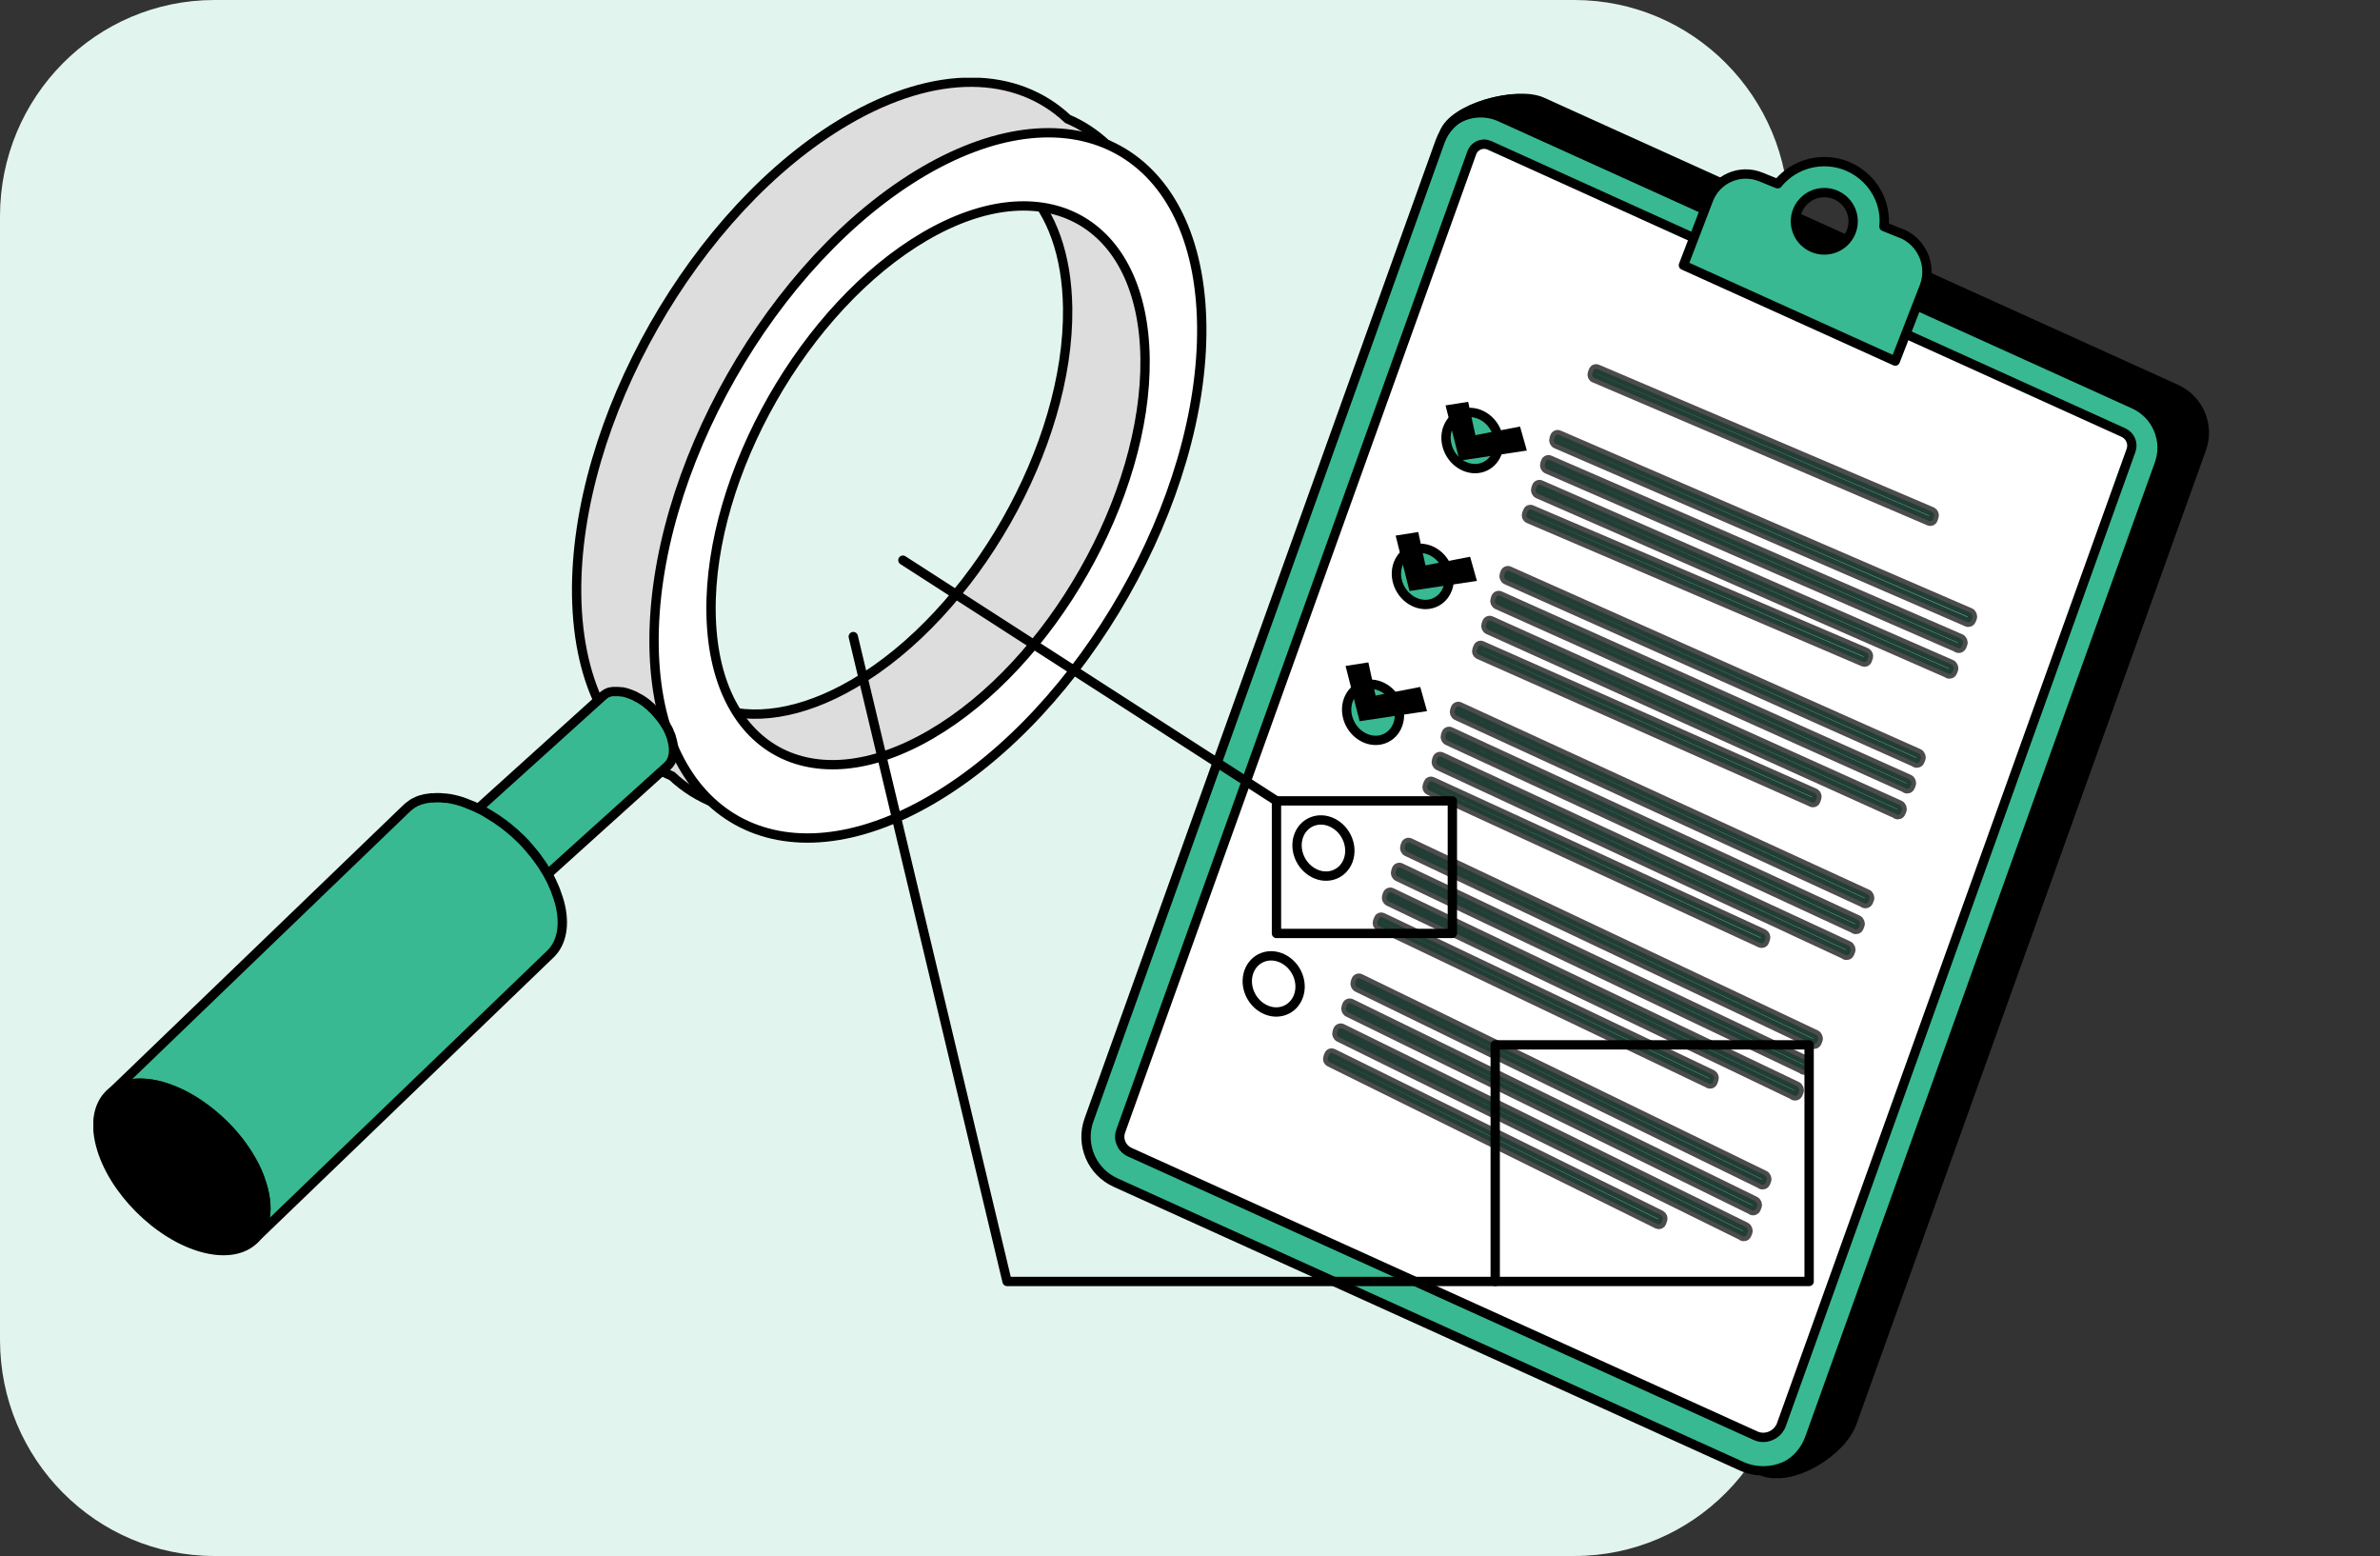
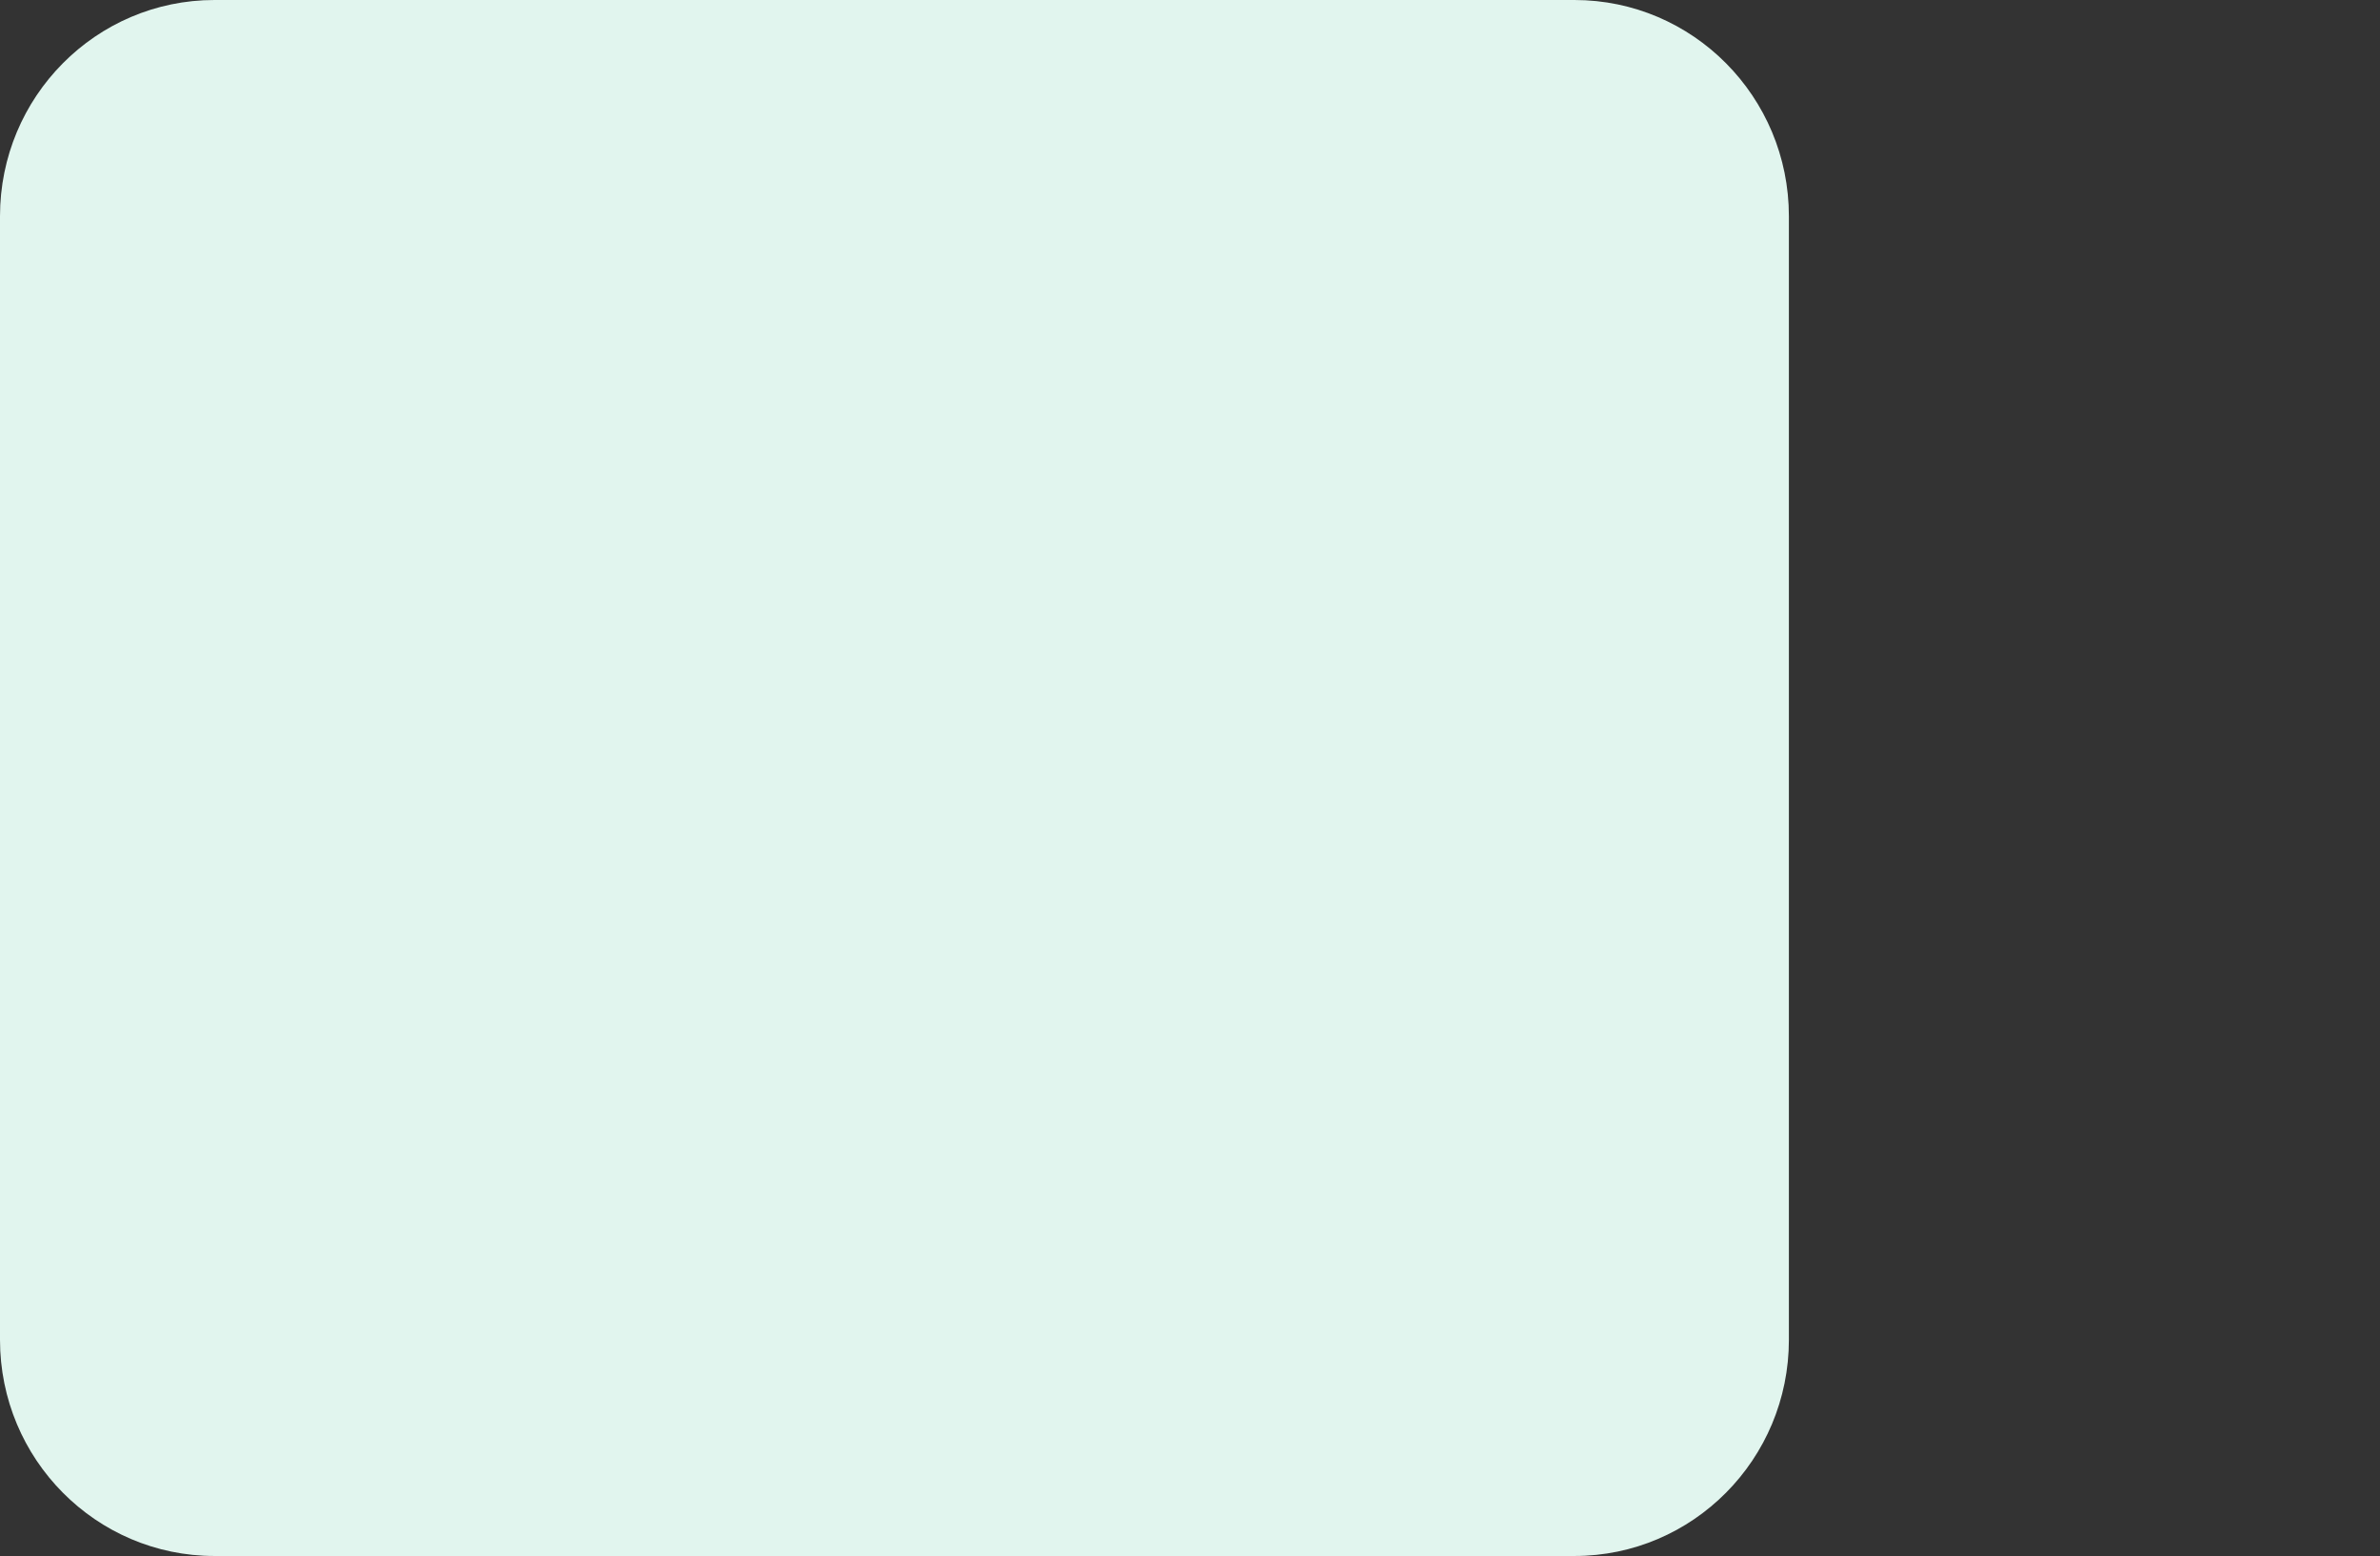
<svg xmlns="http://www.w3.org/2000/svg" width="153" height="100" viewBox="0 0 153 100" fill="none">
  <rect x="0" y="0" width="153" height="100" fill="#333333" stroke="none" />
  <path d="M101.211 0H13.789C6.173 0 0 6.221 0 13.895V86.105C0 93.779 6.173 100 13.789 100H101.211C108.827 100 115 93.779 115 86.105V13.895C115 6.221 108.827 0 101.211 0Z" fill="#E1F5EE" />
  <g clip-path="url(#clip0_325_1530)">
-     <path d="M119.056 91.445L141.526 28.845C142.067 27.337 141.362 25.675 139.893 25.002L99.147 6.556C97.543 5.826 93.561 6.883 92.962 8.535L72.502 71.145C71.931 72.731 72.676 74.489 74.222 75.18L113.364 94.491C115.18 95.317 118.389 93.309 119.056 91.445Z" fill="#38B991" stroke="black" stroke-width="0.6" stroke-linecap="round" stroke-linejoin="round" />
+     <path d="M119.056 91.445L141.526 28.845C142.067 27.337 141.362 25.675 139.893 25.002L99.147 6.556L72.502 71.145C71.931 72.731 72.676 74.489 74.222 75.18L113.364 94.491C115.18 95.317 118.389 93.309 119.056 91.445Z" fill="#38B991" stroke="black" stroke-width="0.6" stroke-linecap="round" stroke-linejoin="round" />
    <path d="M118.929 91.474L141.399 28.874C141.94 27.366 141.235 25.703 139.766 25.031L99.01 6.585C97.406 5.855 93.424 6.912 92.825 8.564L72.365 71.174C71.795 72.759 72.539 74.517 74.085 75.209L113.227 94.52C115.044 95.346 118.252 93.338 118.919 91.474H118.929Z" fill="black" stroke="black" stroke-width="0.6" stroke-miterlimit="10" />
    <path d="M116.571 92.272L139.042 29.671C139.583 28.163 138.877 26.501 137.408 25.828L96.653 7.383C95.049 6.652 93.164 7.45 92.574 9.102L70.007 71.972C69.437 73.557 70.181 75.315 71.728 76.007L111.942 94.222C113.759 95.048 115.895 94.145 116.562 92.281L116.571 92.272Z" fill="#38B991" stroke="black" stroke-width="0.6" stroke-linecap="round" stroke-linejoin="round" />
    <path d="M113.354 92.377C113.18 92.377 113.006 92.339 112.842 92.262L72.627 74.047C72.105 73.807 71.854 73.23 72.047 72.692L94.614 9.823C94.749 9.438 95.117 9.266 95.407 9.266C95.523 9.266 95.639 9.294 95.755 9.342L136.5 27.798C136.945 28 137.158 28.499 136.993 28.951L114.523 91.551C114.32 92.118 113.789 92.377 113.354 92.377Z" fill="white" stroke="black" stroke-width="0.6" stroke-miterlimit="10" />
    <path d="M137.399 25.838L96.653 7.383C95.648 6.931 94.536 7.066 93.695 7.642C94.498 7.19 95.512 7.104 96.43 7.517L137.176 25.972C138.645 26.635 139.351 28.307 138.81 29.815L116.339 92.416C116.088 93.117 115.634 93.684 115.064 94.068C115.731 93.684 116.281 93.069 116.562 92.281L139.032 29.681C139.573 28.172 138.868 26.51 137.399 25.838Z" fill="#38B991" stroke="black" stroke-width="0.6" stroke-linecap="round" stroke-linejoin="round" />
    <path d="M122.186 14.991L121.113 14.559C121.113 14.453 121.133 14.338 121.133 14.223C121.133 12.109 119.412 10.39 117.276 10.39C116.068 10.39 114.986 10.947 114.28 11.811L113.188 11.37C111.855 10.832 110.347 11.494 109.835 12.83L108.221 17.047L121.838 23.206L123.694 18.431C124.225 17.067 123.558 15.529 122.186 14.982V14.991ZM117.276 16.067C116.252 16.067 115.421 15.241 115.421 14.223C115.421 13.204 116.252 12.378 117.276 12.378C118.301 12.378 119.132 13.204 119.132 14.223C119.132 15.241 118.301 16.067 117.276 16.067Z" fill="#38B991" stroke="black" stroke-width="0.6" stroke-linecap="round" stroke-linejoin="round" />
    <path d="M96.247 29.104C95.918 29.998 94.942 30.372 94.063 29.931C93.183 29.489 92.739 28.413 93.067 27.519C93.396 26.626 94.372 26.251 95.251 26.693C96.131 27.135 96.576 28.211 96.247 29.104Z" fill="#38B991" stroke="black" stroke-width="0.6" stroke-linecap="round" stroke-linejoin="round" />
    <path opacity="0.7" d="M126.44 39.97L100.036 28.528C99.92 28.47 99.862 28.326 99.901 28.211L99.949 28.067C99.988 27.951 100.123 27.894 100.239 27.961L126.652 39.374C126.768 39.432 126.836 39.586 126.787 39.711L126.729 39.855C126.681 39.98 126.546 40.028 126.43 39.97H126.44Z" fill="#38B991" stroke="black" stroke-width="0.6" stroke-linecap="round" stroke-linejoin="round" />
    <path opacity="0.7" d="M125.83 41.632L99.446 30.142C99.33 30.084 99.272 29.94 99.311 29.825L99.359 29.681C99.398 29.566 99.533 29.508 99.649 29.575L126.043 41.046C126.159 41.104 126.227 41.258 126.178 41.382L126.12 41.526C126.072 41.651 125.937 41.699 125.821 41.642L125.83 41.632Z" fill="#38B991" stroke="black" stroke-width="0.6" stroke-linecap="round" stroke-linejoin="round" />
    <path opacity="0.7" d="M125.231 43.285L98.866 31.737C98.75 31.679 98.692 31.535 98.731 31.42L98.779 31.276C98.818 31.16 98.953 31.103 99.069 31.17L125.444 42.699C125.56 42.756 125.627 42.91 125.579 43.035L125.521 43.179C125.473 43.304 125.337 43.352 125.221 43.294L125.231 43.285Z" fill="#38B991" stroke="black" stroke-width="0.6" stroke-linecap="round" stroke-linejoin="round" />
    <path opacity="0.7" d="M119.76 42.526L98.256 33.331C98.15 33.283 98.102 33.149 98.14 33.043L98.208 32.861C98.246 32.755 98.362 32.707 98.469 32.765L119.982 41.94C120.088 41.997 120.146 42.132 120.108 42.237L120.04 42.429C120.001 42.545 119.876 42.583 119.77 42.535L119.76 42.526Z" fill="#38B991" stroke="black" stroke-width="0.6" stroke-linecap="round" stroke-linejoin="round" />
    <path opacity="0.7" d="M123.994 33.476L102.481 24.291C102.374 24.243 102.326 24.109 102.365 24.003L102.432 23.82C102.471 23.715 102.587 23.667 102.693 23.724L124.207 32.89C124.313 32.947 124.371 33.082 124.332 33.187L124.265 33.38C124.226 33.495 124.1 33.533 123.994 33.485V33.476Z" fill="#38B991" stroke="black" stroke-width="0.6" stroke-linecap="round" stroke-linejoin="round" />
    <path d="M93.057 37.837C92.729 38.731 91.753 39.105 90.873 38.663C89.994 38.222 89.549 37.146 89.878 36.252C90.206 35.359 91.183 34.984 92.062 35.426C92.941 35.868 93.386 36.944 93.057 37.837Z" fill="#38B991" stroke="black" stroke-width="0.6" stroke-linecap="round" stroke-linejoin="round" />
    <path opacity="0.7" d="M123.134 49.011L96.837 37.27C96.721 37.213 96.663 37.069 96.701 36.953L96.75 36.809C96.788 36.694 96.924 36.636 97.04 36.704L123.347 48.424C123.463 48.482 123.53 48.636 123.482 48.761L123.424 48.905C123.376 49.03 123.24 49.078 123.124 49.02L123.134 49.011Z" fill="#38B991" stroke="black" stroke-width="0.6" stroke-linecap="round" stroke-linejoin="round" />
    <path opacity="0.7" d="M122.525 50.663L96.247 38.865C96.131 38.808 96.073 38.663 96.112 38.548L96.16 38.404C96.198 38.289 96.334 38.231 96.45 38.298L122.728 50.077C122.844 50.135 122.911 50.288 122.863 50.413L122.805 50.557C122.757 50.682 122.621 50.73 122.506 50.672L122.525 50.663Z" fill="#38B991" stroke="black" stroke-width="0.6" stroke-linecap="round" stroke-linejoin="round" />
    <path opacity="0.7" d="M121.925 52.325L95.667 40.47C95.551 40.412 95.493 40.268 95.531 40.153L95.58 40.008C95.618 39.893 95.754 39.836 95.87 39.903L122.128 51.739C122.244 51.797 122.312 51.95 122.264 52.075L122.206 52.219C122.157 52.344 122.022 52.392 121.906 52.334L121.925 52.325Z" fill="#38B991" stroke="black" stroke-width="0.6" stroke-linecap="round" stroke-linejoin="round" />
    <path opacity="0.7" d="M116.456 51.556L95.059 42.065C94.953 42.017 94.904 41.882 94.943 41.776L95.011 41.594C95.049 41.488 95.165 41.44 95.272 41.498L116.669 50.97C116.775 51.028 116.833 51.163 116.795 51.268L116.727 51.46C116.688 51.576 116.563 51.614 116.456 51.566V51.556Z" fill="#38B991" stroke="black" stroke-width="0.6" stroke-linecap="round" stroke-linejoin="round" />
    <path d="M89.858 46.57C89.53 47.464 88.553 47.838 87.674 47.397C86.794 46.955 86.35 45.879 86.678 44.985C87.007 44.092 87.983 43.717 88.863 44.159C89.742 44.601 90.187 45.677 89.858 46.57Z" fill="#38B991" stroke="black" stroke-width="0.6" stroke-linecap="round" stroke-linejoin="round" />
    <path opacity="0.7" d="M119.829 58.041L93.647 45.994C93.531 45.936 93.473 45.792 93.512 45.677L93.56 45.533C93.599 45.417 93.734 45.36 93.85 45.427L120.041 57.455C120.157 57.513 120.225 57.667 120.177 57.791L120.119 57.936C120.07 58.06 119.935 58.108 119.819 58.051L119.829 58.041Z" fill="#38B991" stroke="black" stroke-width="0.6" stroke-linecap="round" stroke-linejoin="round" />
    <path opacity="0.7" d="M119.219 59.703L93.057 47.598C92.941 47.541 92.883 47.397 92.922 47.281L92.97 47.137C93.009 47.022 93.144 46.964 93.26 47.031L119.432 59.117C119.548 59.175 119.616 59.329 119.567 59.453L119.509 59.598C119.461 59.722 119.326 59.77 119.21 59.713L119.219 59.703Z" fill="#38B991" stroke="black" stroke-width="0.6" stroke-linecap="round" stroke-linejoin="round" />
    <path opacity="0.7" d="M118.62 61.365L92.477 49.212C92.361 49.155 92.303 49.011 92.342 48.895L92.39 48.751C92.429 48.636 92.564 48.578 92.68 48.645L118.833 60.779C118.949 60.837 119.016 60.991 118.968 61.115L118.91 61.26C118.862 61.385 118.726 61.432 118.61 61.375L118.62 61.365Z" fill="#38B991" stroke="black" stroke-width="0.6" stroke-linecap="round" stroke-linejoin="round" />
    <path opacity="0.7" d="M113.149 60.597L91.868 50.797C91.761 50.749 91.713 50.615 91.751 50.509L91.819 50.327C91.858 50.221 91.974 50.173 92.08 50.231L113.371 60.011C113.477 60.068 113.535 60.203 113.497 60.309L113.429 60.501C113.391 60.616 113.265 60.654 113.159 60.606L113.149 60.597Z" fill="#38B991" stroke="black" stroke-width="0.6" stroke-linecap="round" stroke-linejoin="round" />
    <path d="M86.669 55.294C86.34 56.187 85.364 56.562 84.484 56.12C83.605 55.678 83.16 54.602 83.489 53.708C83.818 52.815 84.794 52.44 85.673 52.882C86.553 53.324 86.997 54.4 86.669 55.294Z" fill="white" stroke="black" stroke-width="0.6" stroke-miterlimit="10" />
    <path opacity="0.7" d="M116.523 67.082L90.448 54.736C90.332 54.679 90.274 54.535 90.313 54.419L90.361 54.275C90.4 54.16 90.535 54.102 90.651 54.169L116.736 66.496C116.852 66.553 116.919 66.707 116.871 66.832L116.813 66.976C116.765 67.101 116.629 67.149 116.513 67.091L116.523 67.082Z" fill="#38B991" stroke="black" stroke-width="0.6" stroke-linecap="round" stroke-linejoin="round" />
    <path opacity="0.7" d="M115.914 68.744L89.858 56.341C89.742 56.283 89.684 56.139 89.723 56.024L89.771 55.88C89.81 55.764 89.945 55.707 90.061 55.774L116.117 68.158C116.233 68.215 116.3 68.369 116.252 68.494L116.194 68.638C116.146 68.763 116.011 68.811 115.895 68.753L115.914 68.744Z" fill="#38B991" stroke="black" stroke-width="0.6" stroke-linecap="round" stroke-linejoin="round" />
    <path opacity="0.7" d="M115.314 70.396L89.278 57.935C89.162 57.878 89.104 57.734 89.143 57.618L89.191 57.474C89.23 57.359 89.365 57.301 89.481 57.369L115.517 69.81C115.633 69.868 115.701 70.021 115.653 70.146L115.595 70.29C115.546 70.415 115.411 70.463 115.295 70.406L115.314 70.396Z" fill="#38B991" stroke="black" stroke-width="0.6" stroke-linecap="round" stroke-linejoin="round" />
    <path opacity="0.7" d="M109.845 69.637L88.67 59.53C88.564 59.482 88.516 59.348 88.554 59.242L88.622 59.06C88.66 58.954 88.776 58.906 88.883 58.964L110.058 69.051C110.164 69.109 110.222 69.243 110.184 69.349L110.116 69.541C110.077 69.656 109.952 69.695 109.845 69.647V69.637Z" fill="#38B991" stroke="black" stroke-width="0.6" stroke-linecap="round" stroke-linejoin="round" />
    <path d="M83.469 64.026C83.141 64.92 82.165 65.295 81.285 64.853C80.406 64.411 79.961 63.335 80.29 62.441C80.618 61.548 81.595 61.173 82.474 61.615C83.353 62.057 83.798 63.133 83.469 64.026Z" fill="white" stroke="black" stroke-width="0.6" stroke-miterlimit="10" />
    <path opacity="0.7" d="M113.218 76.112L87.259 63.46C87.143 63.402 87.085 63.258 87.123 63.143L87.172 62.998C87.21 62.883 87.346 62.826 87.462 62.893L113.43 75.526C113.546 75.584 113.614 75.738 113.566 75.862L113.508 76.007C113.459 76.132 113.324 76.18 113.208 76.122L113.218 76.112Z" fill="#38B991" stroke="black" stroke-width="0.6" stroke-linecap="round" stroke-linejoin="round" />
    <path opacity="0.7" d="M112.608 77.774L86.669 65.064C86.553 65.006 86.495 64.862 86.533 64.747L86.582 64.603C86.62 64.488 86.756 64.43 86.872 64.497L112.821 77.188C112.937 77.246 113.005 77.4 112.956 77.525L112.898 77.669C112.85 77.793 112.715 77.842 112.599 77.784L112.608 77.774Z" fill="#38B991" stroke="black" stroke-width="0.6" stroke-linecap="round" stroke-linejoin="round" />
    <path opacity="0.7" d="M112.009 79.436L86.089 66.668C85.973 66.611 85.915 66.467 85.953 66.351L86.002 66.207C86.04 66.092 86.176 66.034 86.292 66.102L112.222 78.85C112.338 78.908 112.405 79.062 112.357 79.187L112.299 79.331C112.251 79.456 112.115 79.504 111.999 79.446L112.009 79.436Z" fill="#38B991" stroke="black" stroke-width="0.6" stroke-linecap="round" stroke-linejoin="round" />
    <path opacity="0.7" d="M106.538 78.668L85.479 68.263C85.373 68.215 85.324 68.081 85.363 67.975L85.43 67.793C85.469 67.687 85.585 67.639 85.691 67.696L106.76 78.082C106.867 78.139 106.925 78.274 106.886 78.38L106.818 78.572C106.78 78.687 106.654 78.725 106.548 78.677L106.538 78.668Z" fill="#38B991" stroke="black" stroke-width="0.6" stroke-linecap="round" stroke-linejoin="round" />
    <path d="M93.299 26.299L94.053 29.268L97.773 28.71L97.503 27.759L94.613 28.317L94.149 26.165L93.299 26.299Z" fill="black" stroke="black" stroke-width="0.6" stroke-miterlimit="10" />
    <path d="M90.09 34.667L90.834 37.645L94.564 37.088L94.294 36.127L91.404 36.684L90.94 34.532L90.09 34.667Z" fill="black" stroke="black" stroke-width="0.6" stroke-miterlimit="10" />
    <path d="M86.873 43.044L87.627 46.013L91.357 45.456L91.087 44.495L88.197 45.052L87.733 42.91L86.873 43.044Z" fill="black" stroke="black" stroke-width="0.6" stroke-miterlimit="10" />
    <path d="M37.07 38.231C36.925 27.077 44.686 13.445 54.409 7.757C60.188 4.376 65.368 4.577 68.635 7.642C72.317 9.218 74.675 13.272 74.762 19.286C74.907 30.43 67.137 44.082 57.424 49.76C51.635 53.142 46.464 52.94 43.198 49.875C39.516 48.3 37.157 44.245 37.07 38.231ZM54.892 43.938C62.594 39.442 68.751 28.624 68.635 19.795C68.587 16.365 67.601 13.742 65.968 12.071C63.513 11.158 60.372 11.581 56.97 13.57C49.267 18.075 43.111 28.874 43.227 37.712C43.275 41.142 44.261 43.765 45.894 45.437C48.349 46.349 51.49 45.927 54.892 43.938Z" fill="#DDDDDD" stroke="#020202" stroke-width="0.6" stroke-miterlimit="10" />
    <path d="M59.385 11.005C69.108 5.327 77.11 9.756 77.255 20.91C77.4 32.054 69.63 45.706 59.917 51.383C50.194 57.071 42.192 52.623 42.047 41.478C41.902 30.325 49.663 16.692 59.385 11.005ZM59.868 47.185C67.571 42.689 73.727 31.871 73.611 23.042C73.496 14.204 67.156 10.697 59.453 15.193C51.75 19.699 45.594 30.497 45.71 39.336C45.826 48.165 52.156 51.691 59.868 47.185Z" fill="white" stroke="black" stroke-width="0.6" stroke-miterlimit="10" />
-     <path d="M33.282 56.312C33.263 56.264 33.253 56.216 33.234 56.168C33.215 56.11 33.195 56.062 33.166 56.005C33.147 55.966 33.137 55.928 33.118 55.899C33.099 55.86 33.089 55.832 33.07 55.793C33.05 55.745 33.021 55.697 32.992 55.649C32.973 55.62 32.963 55.591 32.944 55.572C32.915 55.524 32.886 55.467 32.847 55.419C32.838 55.399 32.818 55.38 32.809 55.351C32.76 55.284 32.712 55.207 32.664 55.14C32.664 55.14 32.654 55.121 32.644 55.121C32.596 55.063 32.548 54.996 32.499 54.938C32.48 54.919 32.47 54.9 32.451 54.88C32.403 54.823 32.355 54.765 32.306 54.717C32.306 54.708 32.287 54.698 32.277 54.688C32.219 54.621 32.161 54.563 32.093 54.506C32.074 54.487 32.055 54.467 32.035 54.458C31.987 54.41 31.948 54.371 31.9 54.333C31.871 54.314 31.852 54.285 31.823 54.266C31.784 54.227 31.746 54.198 31.697 54.16C31.659 54.131 31.63 54.102 31.591 54.074C31.562 54.045 31.523 54.025 31.494 53.997C31.436 53.958 31.378 53.92 31.32 53.881C31.282 53.862 31.243 53.833 31.214 53.814C31.185 53.795 31.156 53.776 31.127 53.766C31.079 53.737 31.03 53.708 30.982 53.689C30.953 53.67 30.924 53.66 30.895 53.641C30.847 53.612 30.789 53.593 30.741 53.574C30.712 53.564 30.692 53.555 30.663 53.545C30.586 53.516 30.509 53.487 30.431 53.459C30.354 53.439 30.286 53.42 30.219 53.401C30.199 53.401 30.18 53.401 30.161 53.391C30.122 53.391 30.083 53.382 30.045 53.372C29.987 53.372 29.938 53.353 29.88 53.353C29.851 53.353 29.813 53.353 29.784 53.353C29.755 53.353 29.726 53.353 29.697 53.353C29.658 53.353 29.619 53.353 29.581 53.353C29.561 53.353 29.532 53.353 29.513 53.353C29.465 53.353 29.416 53.372 29.378 53.382C29.368 53.382 29.358 53.382 29.349 53.382C29.291 53.401 29.242 53.411 29.194 53.439C29.184 53.439 29.175 53.449 29.155 53.459C29.117 53.478 29.078 53.497 29.049 53.516C29.04 53.516 29.03 53.526 29.02 53.535C28.972 53.564 28.933 53.593 28.895 53.632L38.801 44.687C38.801 44.687 38.801 44.687 38.81 44.687C38.839 44.658 38.868 44.639 38.907 44.61C38.907 44.61 38.917 44.61 38.926 44.601C38.936 44.601 38.946 44.591 38.955 44.582C38.975 44.572 38.984 44.562 39.004 44.553C39.023 44.543 39.042 44.533 39.062 44.524C39.071 44.524 39.081 44.514 39.1 44.505C39.1 44.505 39.11 44.505 39.12 44.505C39.158 44.486 39.207 44.476 39.245 44.466C39.255 44.466 39.265 44.466 39.274 44.466C39.303 44.466 39.342 44.447 39.371 44.447C39.381 44.447 39.4 44.447 39.41 44.447C39.429 44.447 39.448 44.447 39.477 44.447C39.497 44.447 39.516 44.447 39.535 44.447C39.555 44.447 39.574 44.447 39.593 44.447C39.622 44.447 39.651 44.447 39.68 44.447C39.7 44.447 39.709 44.447 39.728 44.447C39.748 44.447 39.767 44.447 39.777 44.447C39.825 44.447 39.883 44.457 39.941 44.466C39.961 44.466 39.98 44.466 39.999 44.466C40.019 44.466 40.038 44.466 40.057 44.476C40.077 44.476 40.096 44.476 40.115 44.486C40.183 44.505 40.26 44.524 40.328 44.543C40.405 44.572 40.482 44.601 40.56 44.63C40.589 44.639 40.608 44.649 40.637 44.658C40.685 44.678 40.743 44.706 40.792 44.726C40.821 44.735 40.85 44.755 40.879 44.774C40.927 44.803 40.975 44.822 41.024 44.851C41.053 44.87 41.082 44.879 41.111 44.899C41.13 44.908 41.149 44.918 41.169 44.927C41.188 44.937 41.207 44.956 41.227 44.966C41.285 45.004 41.343 45.043 41.401 45.081C41.42 45.091 41.439 45.11 41.459 45.12C41.478 45.129 41.487 45.139 41.507 45.158C41.545 45.187 41.575 45.216 41.613 45.245C41.632 45.264 41.661 45.283 41.681 45.302C41.7 45.321 41.719 45.331 41.739 45.35C41.768 45.369 41.787 45.398 41.816 45.417C41.835 45.437 41.855 45.446 41.864 45.465C41.893 45.494 41.922 45.523 41.951 45.552C41.971 45.571 41.99 45.59 42.009 45.6C42.009 45.6 42.029 45.609 42.029 45.619C42.077 45.667 42.125 45.725 42.174 45.773C42.174 45.773 42.174 45.773 42.174 45.782C42.183 45.792 42.193 45.802 42.203 45.811C42.232 45.85 42.27 45.888 42.299 45.927C42.319 45.946 42.328 45.965 42.348 45.984C42.367 46.003 42.377 46.023 42.396 46.042C42.406 46.061 42.425 46.071 42.435 46.09C42.473 46.138 42.502 46.176 42.541 46.224C42.541 46.224 42.551 46.244 42.56 46.244C42.599 46.301 42.638 46.359 42.676 46.417C42.676 46.426 42.686 46.436 42.696 46.445C42.705 46.465 42.724 46.484 42.734 46.513C42.754 46.541 42.773 46.57 42.792 46.599C42.802 46.618 42.821 46.647 42.831 46.666C42.85 46.695 42.86 46.724 42.879 46.743C42.879 46.762 42.898 46.772 42.908 46.791C42.928 46.82 42.937 46.849 42.956 46.887C42.976 46.926 42.995 46.955 43.005 46.993C43.005 47.003 43.014 47.012 43.024 47.031C43.034 47.06 43.044 47.079 43.053 47.108C43.072 47.166 43.102 47.214 43.121 47.272C43.121 47.291 43.13 47.3 43.14 47.32C43.15 47.358 43.16 47.387 43.169 47.425C43.169 47.454 43.188 47.473 43.188 47.502C43.208 47.579 43.237 47.656 43.246 47.733C43.391 48.396 43.246 48.924 42.918 49.222L33.012 58.166C33.35 57.859 33.485 57.34 33.34 56.677C33.321 56.6 33.302 56.523 33.282 56.446C33.282 56.418 33.263 56.398 33.263 56.37L33.282 56.312Z" fill="#38B991" stroke="black" stroke-width="0.6" stroke-linecap="round" stroke-linejoin="round" />
    <path d="M28.575 55.101C28.865 56.447 30.169 57.868 31.494 58.291C32.818 58.714 33.658 57.955 33.368 56.619C33.078 55.274 31.774 53.852 30.45 53.43C29.126 53.007 28.285 53.756 28.575 55.101Z" fill="#38B991" stroke="black" stroke-width="0.6" stroke-linecap="round" stroke-linejoin="round" />
    <path d="M16.717 75.747C16.679 75.642 16.64 75.536 16.592 75.43C16.543 75.315 16.485 75.2 16.437 75.084C16.398 75.007 16.36 74.931 16.321 74.854C16.282 74.777 16.244 74.71 16.205 74.642C16.147 74.546 16.089 74.441 16.031 74.345C15.992 74.287 15.963 74.229 15.925 74.172C15.857 74.056 15.78 73.951 15.712 73.845C15.683 73.797 15.654 73.759 15.616 73.71C15.509 73.557 15.403 73.413 15.287 73.269C15.277 73.249 15.258 73.24 15.248 73.221C15.142 73.086 15.036 72.961 14.929 72.836C14.891 72.798 14.862 72.759 14.823 72.721C14.717 72.606 14.61 72.49 14.494 72.375C14.475 72.356 14.456 72.327 14.427 72.308C14.291 72.173 14.156 72.049 14.021 71.924C13.982 71.885 13.944 71.856 13.895 71.818C13.789 71.731 13.692 71.645 13.586 71.558C13.528 71.51 13.47 71.463 13.412 71.424C13.325 71.357 13.228 71.29 13.141 71.222C13.064 71.165 12.987 71.107 12.909 71.059C12.832 71.011 12.764 70.963 12.687 70.905C12.561 70.819 12.426 70.742 12.3 70.665C12.223 70.617 12.136 70.569 12.059 70.521C11.991 70.483 11.933 70.454 11.866 70.415C11.759 70.358 11.653 70.31 11.547 70.262C11.489 70.233 11.421 70.204 11.353 70.175C11.237 70.127 11.121 70.079 11.015 70.041C10.957 70.021 10.909 70.002 10.851 69.973C10.687 69.916 10.513 69.858 10.348 69.81C10.184 69.762 10.029 69.733 9.875 69.704C9.836 69.704 9.797 69.695 9.759 69.685C9.672 69.675 9.594 69.666 9.507 69.656C9.391 69.647 9.275 69.637 9.16 69.627C9.082 69.627 9.015 69.627 8.947 69.627C8.879 69.627 8.812 69.627 8.754 69.627C8.667 69.627 8.589 69.647 8.502 69.656C8.454 69.656 8.406 69.666 8.367 69.675C8.27 69.695 8.164 69.714 8.077 69.743C8.058 69.743 8.029 69.752 8.009 69.762C7.893 69.8 7.787 69.839 7.681 69.897C7.652 69.906 7.633 69.925 7.604 69.935C7.526 69.973 7.449 70.021 7.372 70.069C7.352 70.089 7.323 70.098 7.304 70.118C7.207 70.185 7.12 70.252 7.043 70.338L26.111 51.979C26.111 51.979 26.121 51.969 26.131 51.96C26.189 51.902 26.256 51.845 26.334 51.787C26.343 51.777 26.363 51.768 26.372 51.758C26.392 51.739 26.421 51.729 26.44 51.71C26.478 51.681 26.507 51.662 26.546 51.633C26.585 51.614 26.633 51.585 26.672 51.566C26.701 51.556 26.72 51.537 26.749 51.528C26.759 51.528 26.778 51.508 26.788 51.508C26.875 51.47 26.962 51.431 27.058 51.403C27.058 51.403 27.068 51.403 27.078 51.403C27.097 51.403 27.126 51.393 27.145 51.383C27.213 51.364 27.29 51.345 27.358 51.326C27.387 51.326 27.406 51.326 27.435 51.316C27.484 51.316 27.532 51.297 27.58 51.297C27.628 51.297 27.667 51.278 27.706 51.278C27.744 51.278 27.783 51.278 27.822 51.278C27.89 51.278 27.948 51.278 28.015 51.268C28.054 51.268 28.083 51.268 28.121 51.268C28.16 51.268 28.199 51.268 28.228 51.268C28.344 51.268 28.46 51.278 28.576 51.297C28.614 51.297 28.653 51.297 28.701 51.297C28.74 51.297 28.788 51.316 28.827 51.316C28.866 51.316 28.904 51.326 28.943 51.335C29.098 51.364 29.252 51.393 29.416 51.441C29.581 51.489 29.755 51.537 29.919 51.604C29.977 51.624 30.025 51.643 30.083 51.672C30.199 51.72 30.315 51.758 30.422 51.806C30.489 51.835 30.547 51.864 30.615 51.893C30.721 51.941 30.828 51.989 30.934 52.046C31.002 52.075 31.059 52.114 31.127 52.152C31.166 52.171 31.204 52.191 31.243 52.219C31.282 52.239 31.32 52.267 31.369 52.296C31.494 52.373 31.63 52.45 31.755 52.536C31.794 52.565 31.842 52.584 31.881 52.613C31.92 52.632 31.949 52.661 31.978 52.68C32.055 52.738 32.132 52.786 32.209 52.844C32.258 52.882 32.316 52.911 32.364 52.949C32.403 52.978 32.441 53.017 32.48 53.045C32.538 53.093 32.596 53.132 32.654 53.18C32.693 53.209 32.731 53.238 32.77 53.276C32.838 53.334 32.896 53.391 32.963 53.439C33.002 53.478 33.05 53.507 33.089 53.545C33.108 53.564 33.128 53.574 33.137 53.593C33.253 53.699 33.36 53.804 33.476 53.91C33.476 53.91 33.485 53.929 33.495 53.929C33.514 53.949 33.543 53.977 33.563 53.997C33.64 54.074 33.717 54.15 33.785 54.227C33.824 54.266 33.852 54.304 33.882 54.343C33.92 54.381 33.949 54.419 33.988 54.458C34.017 54.496 34.046 54.525 34.075 54.563C34.152 54.66 34.229 54.746 34.307 54.842C34.316 54.861 34.336 54.871 34.345 54.89C34.345 54.89 34.345 54.89 34.355 54.9C34.452 55.015 34.539 55.14 34.626 55.265C34.645 55.284 34.655 55.313 34.674 55.332C34.703 55.38 34.732 55.419 34.771 55.467C34.809 55.524 34.858 55.591 34.896 55.649C34.925 55.697 34.954 55.745 34.983 55.793C35.022 55.851 35.051 55.908 35.09 55.966C35.109 56.005 35.138 56.033 35.157 56.072C35.196 56.139 35.225 56.197 35.264 56.264C35.302 56.331 35.341 56.408 35.38 56.485C35.389 56.514 35.408 56.533 35.418 56.562C35.447 56.61 35.467 56.667 35.495 56.725C35.553 56.84 35.602 56.956 35.65 57.071C35.66 57.1 35.679 57.138 35.689 57.167C35.718 57.244 35.747 57.311 35.766 57.388C35.785 57.436 35.805 57.494 35.824 57.542C35.882 57.705 35.93 57.868 35.979 58.032C36.346 59.453 36.104 60.587 35.418 61.279L16.35 79.638C17.046 78.956 17.287 77.813 16.91 76.391C16.872 76.228 16.814 76.064 16.756 75.901C16.736 75.853 16.717 75.795 16.698 75.747H16.717Z" fill="#38B991" stroke="black" stroke-width="0.6" stroke-linecap="round" stroke-linejoin="round" />
    <path d="M10.338 69.8C7.449 69.022 5.709 70.713 6.463 73.586C7.207 76.449 10.165 79.408 13.045 80.186C15.934 80.964 17.674 79.263 16.92 76.4C16.176 73.528 13.228 70.579 10.338 69.8Z" fill="black" stroke="black" stroke-width="0.6" stroke-miterlimit="10" />
    <path d="M116.301 67.149H96.121V82.357H116.301V67.149Z" stroke="black" stroke-width="0.6" stroke-linecap="round" stroke-linejoin="round" />
    <path d="M93.366 51.47H82.059V59.992H93.366V51.47Z" stroke="black" stroke-width="0.6" stroke-linecap="round" stroke-linejoin="round" />
    <path d="M82.059 51.47L58.043 36.002" stroke="black" stroke-width="0.6" stroke-linecap="round" stroke-linejoin="round" />
    <path d="M96.121 82.357H64.74L54.853 40.912" stroke="black" stroke-width="0.6" stroke-linecap="round" stroke-linejoin="round" />
  </g>
  <defs>
    <clipPath id="clip0_325_1530">
-       <rect width="136" height="90" fill="white" transform="translate(6 5)" />
-     </clipPath>
+       </clipPath>
  </defs>
</svg>